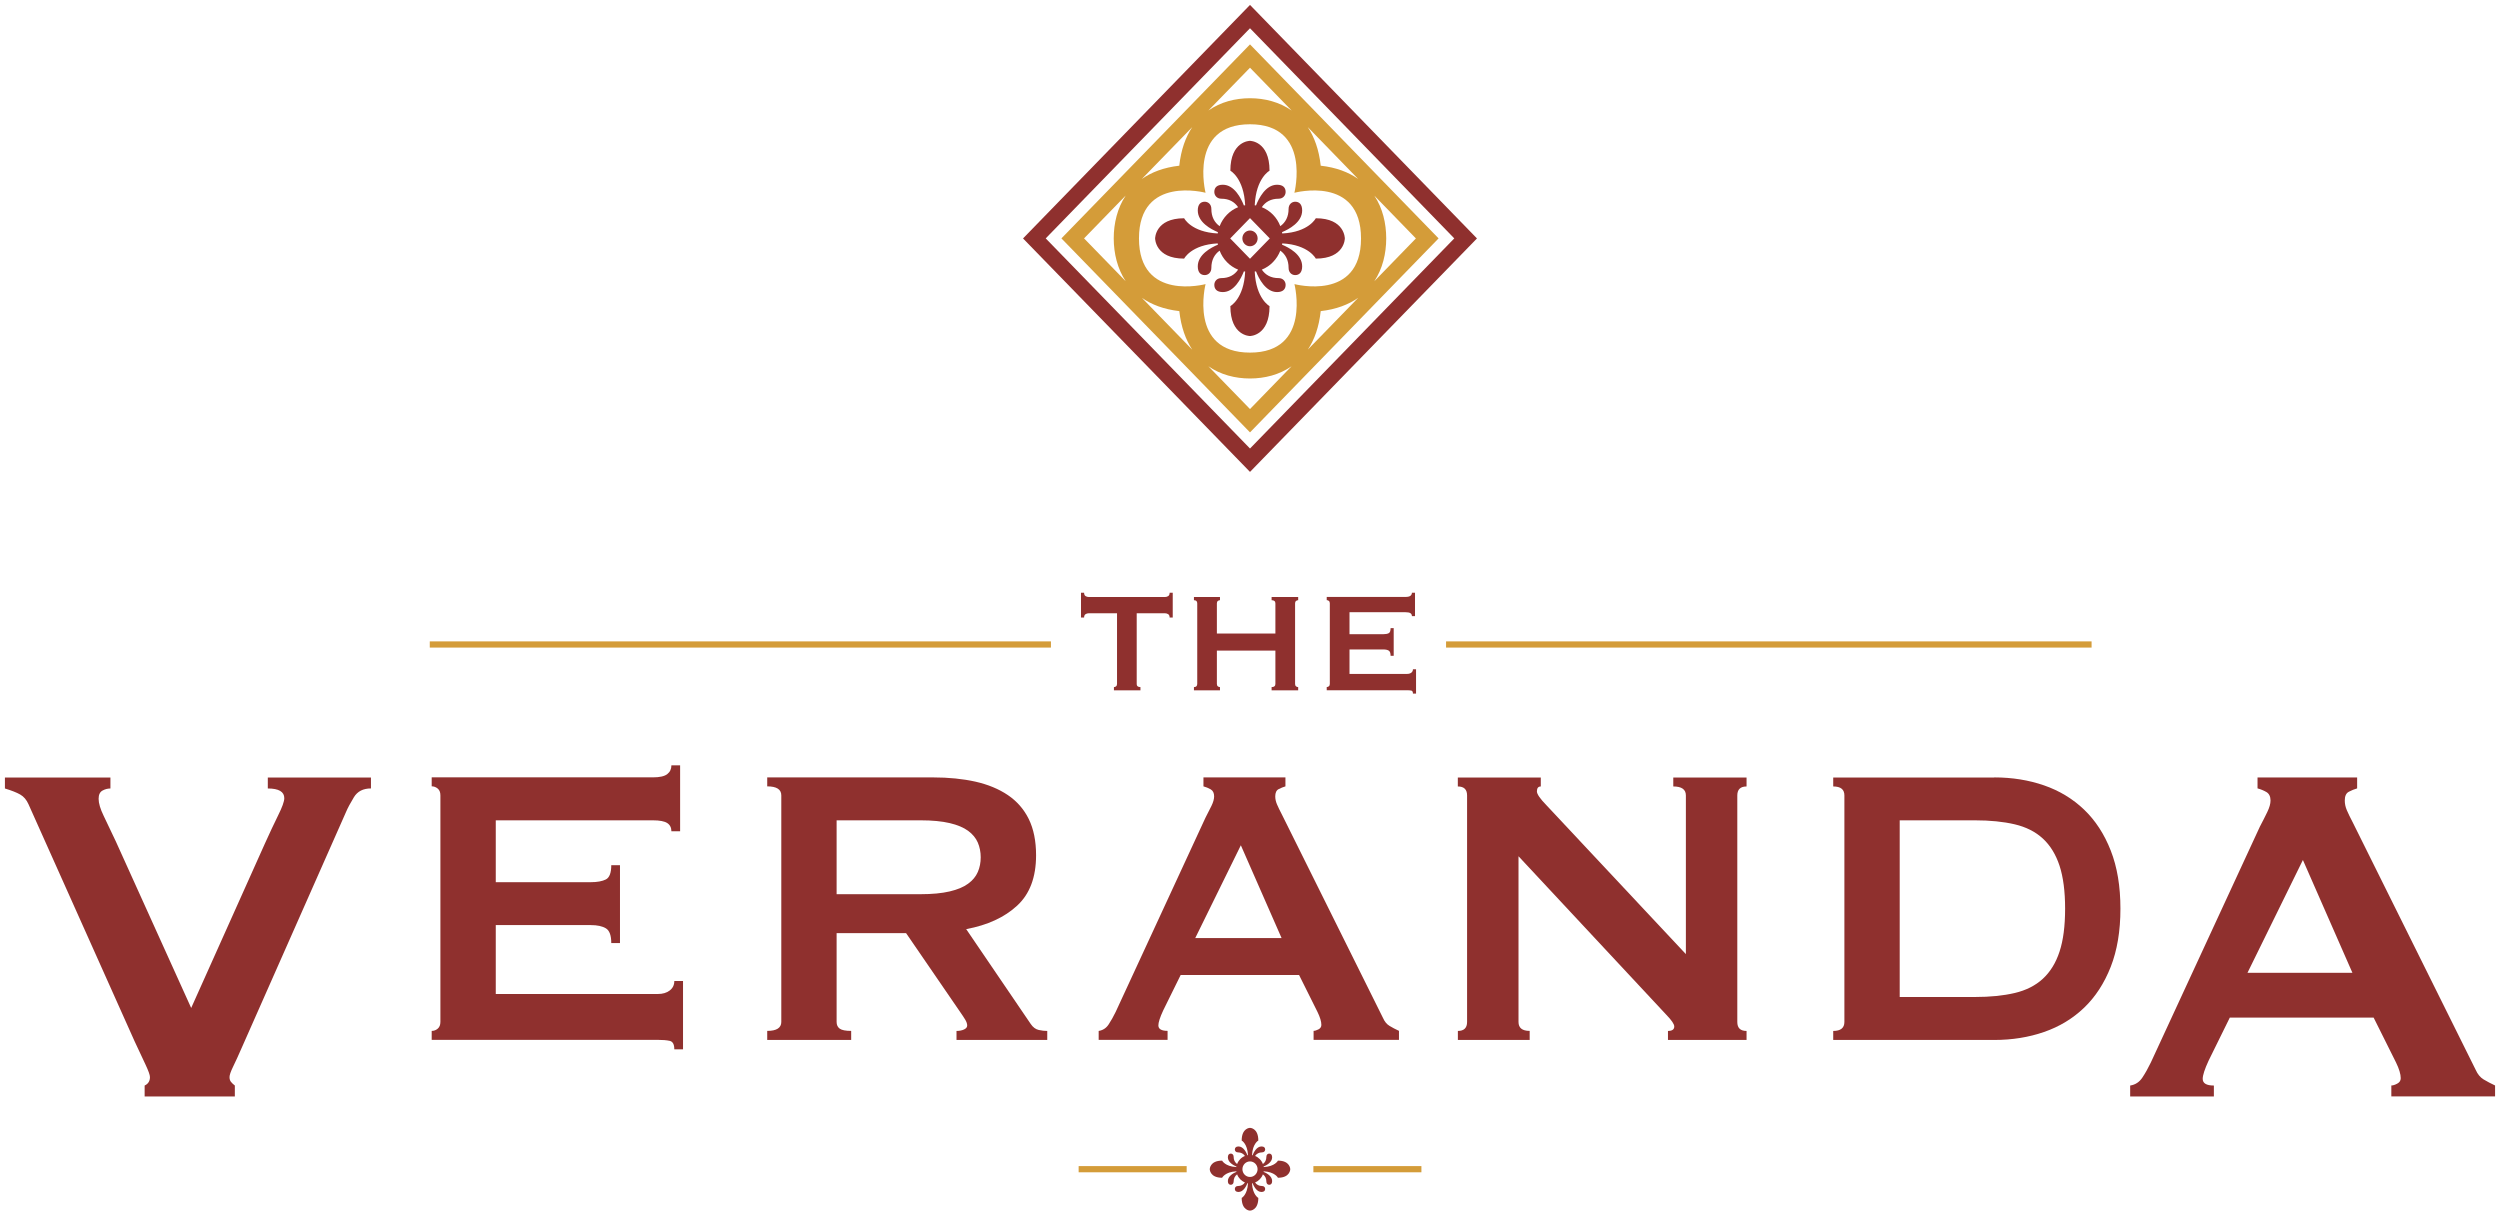
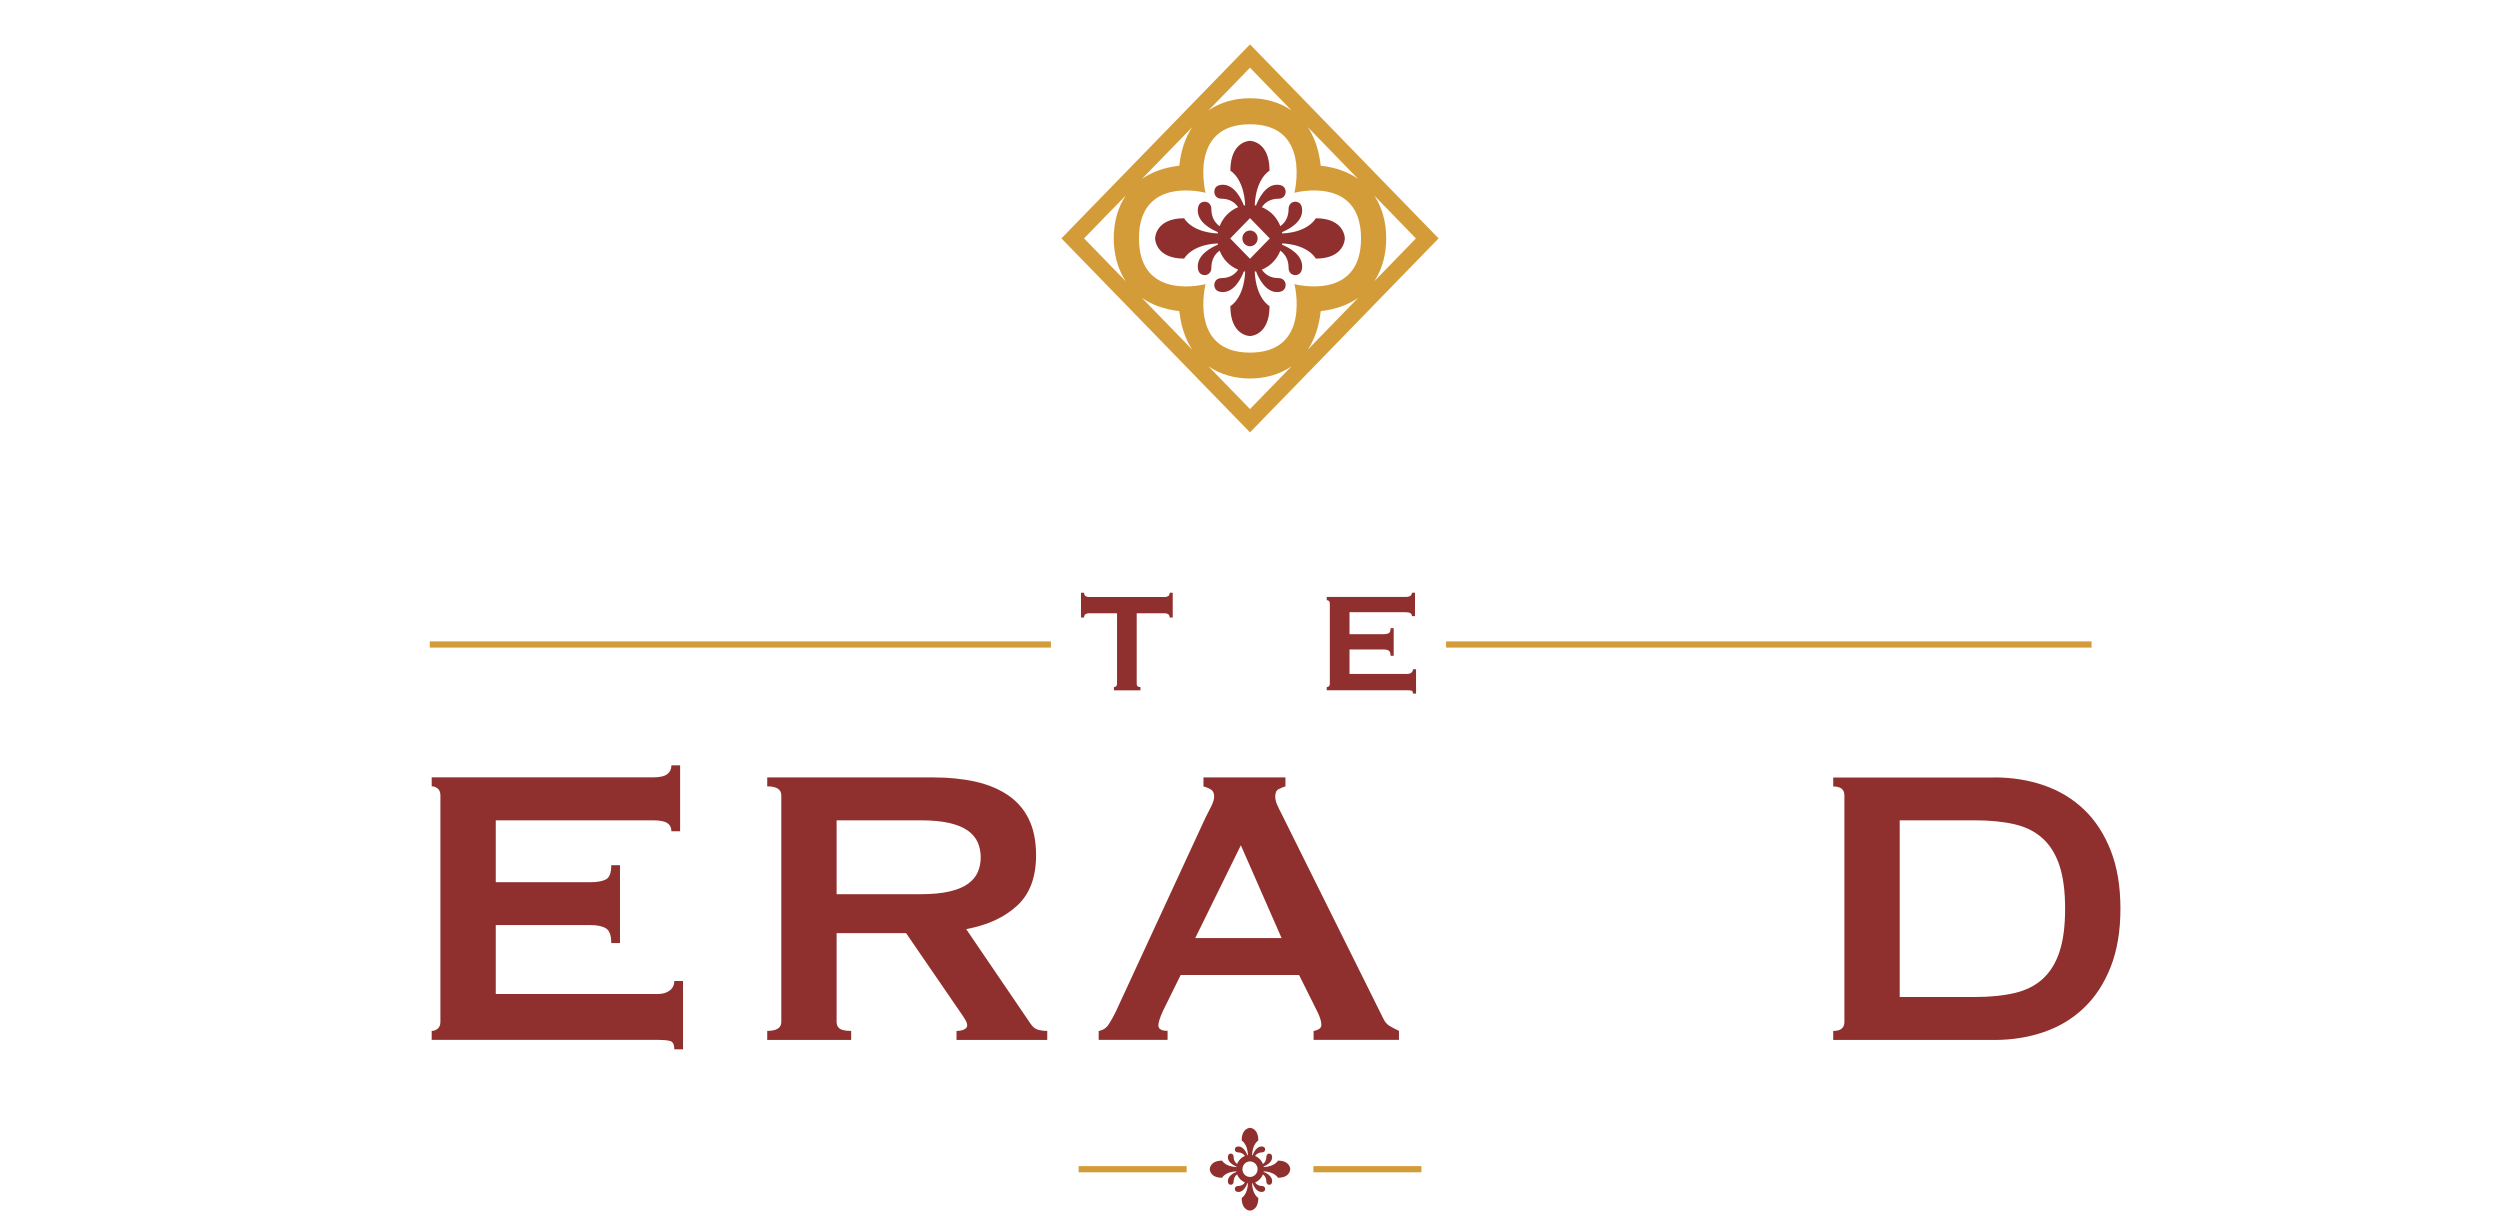
<svg xmlns="http://www.w3.org/2000/svg" version="1.1" x="0px" y="0px" viewBox="0 0 508 247" xml:space="preserve" style="fill:#8F302E;" width="508" height="247">
  <path d="M255.55,48.44 c0,0.88-0.69,1.6-1.55,1.6s-1.55-0.71-1.55-1.6c0-0.88,0.69-1.6,1.55-1.6S255.55,47.56,255.55,48.44" fill="#8F302E" />
  <path d="M267.37,44.35 c0,0-1.42,2.83-6.82,3.09c-0.01-0.09-0.02-0.18-0.04-0.27c1.38-0.57,4.09-2,4.09-4.4c0-1.27-0.61-1.78-1.42-1.78 c-0.67,0-1.34,0.51-1.34,1.47c0,1.58-0.62,2.73-1.68,3.5c-0.67-1.77-2.04-3.17-3.76-3.86c0.74-1.09,1.86-1.72,3.4-1.72 c0.94,0,1.44-0.69,1.44-1.38c0-0.84-0.5-1.46-1.74-1.46c-2.34,0-3.72,2.79-4.28,4.21c-0.08-0.02-0.17-0.03-0.26-0.04 c0.26-5.55,3.01-7.02,3.01-7.02c0-6.07-3.98-6.07-3.98-6.07s-3.98,0-3.98,6.07c0,0,2.74,1.46,3.01,7.02 c-0.08,0.01-0.17,0.02-0.26,0.04c-0.56-1.42-1.94-4.21-4.28-4.21c-1.23,0-1.73,0.62-1.73,1.46c0,0.69,0.5,1.38,1.44,1.38 c1.54,0,2.65,0.63,3.4,1.72c-1.72,0.69-3.08,2.1-3.76,3.86c-1.06-0.76-1.68-1.91-1.68-3.5c0-0.96-0.66-1.47-1.34-1.47 c-0.81,0-1.42,0.51-1.42,1.78c0,2.41,2.71,3.83,4.09,4.4c-0.02,0.09-0.03,0.18-0.04,0.27c-5.4-0.27-6.82-3.09-6.82-3.09 c-5.9,0-5.9,4.1-5.9,4.1s0,4.1,5.9,4.1c0,0,1.42-2.82,6.82-3.09c0.01,0.09,0.02,0.18,0.04,0.26c-1.38,0.57-4.09,2-4.09,4.4 c0,1.27,0.61,1.78,1.42,1.78c0.68,0,1.34-0.51,1.34-1.47c0-1.59,0.62-2.73,1.68-3.5c0.67,1.77,2.04,3.17,3.76,3.86 c-0.74,1.09-1.86,1.72-3.4,1.72c-0.94,0-1.44,0.68-1.44,1.38c0,0.83,0.5,1.46,1.73,1.46c2.34,0,3.72-2.79,4.28-4.21 c0.08,0.01,0.17,0.03,0.26,0.04c-0.26,5.55-3.01,7.02-3.01,7.02c0,6.08,3.98,6.08,3.98,6.08s3.98,0,3.98-6.08 c0,0-2.75-1.46-3.01-7.02c0.08-0.01,0.17-0.03,0.26-0.04c0.55,1.42,1.94,4.21,4.28,4.21c1.23,0,1.74-0.63,1.74-1.46 c0-0.7-0.5-1.38-1.44-1.38c-1.54,0-2.65-0.63-3.4-1.72c1.72-0.69,3.08-2.1,3.76-3.86c1.06,0.77,1.68,1.91,1.68,3.5 c0,0.96,0.66,1.47,1.34,1.47c0.81,0,1.42-0.52,1.42-1.78c0-2.41-2.71-3.83-4.09-4.4c0.02-0.09,0.03-0.18,0.04-0.26 c5.4,0.27,6.82,3.09,6.82,3.09c5.9,0,5.9-4.1,5.9-4.1S273.28,44.35,267.37,44.35 M254,52.58l-4.02-4.13l4.02-4.13l4.02,4.13 L254,52.58z" fill="#8F302E" />
  <g style="" fill="#D49C39">
    <rect x="87.33" y="130.33" width="126.22" height="1.26" fill="#D49C39" />
    <rect x="293.84" y="130.33" width="131.17" height="1.26" fill="#D49C39" />
    <rect x="219.18" y="236.95" width="21.95" height="1.26" fill="#D49C39" />
    <rect x="266.88" y="236.95" width="21.95" height="1.26" fill="#D49C39" />
    <path d="M254,9.02 l-38.32,39.42L254,87.86l38.32-39.42L254,9.02z M275.97,36.36c-1.95-1.37-4.45-2.34-7.6-2.69l-0.01,0.01l0.01-0.01 c-0.35-3.25-1.3-5.83-2.63-7.84L275.97,36.36z M254,13.76l8.46,8.7c-2.48-1.73-5.46-2.5-8.46-2.5c-2.99,0-5.97,0.76-8.45,2.49 L254,13.76z M242.26,25.84c-1.34,2.01-2.28,4.58-2.63,7.83l0.01,0.01l-0.01-0.01c-3.16,0.36-5.67,1.33-7.62,2.71L242.26,25.84z  M228.73,57.13l-8.45-8.69l8.46-8.7c-1.69,2.55-2.43,5.62-2.43,8.71C226.32,51.52,227.06,54.59,228.73,57.13 M232.03,60.52 c1.95,1.37,4.46,2.34,7.61,2.7c0.35,3.25,1.3,5.83,2.63,7.84L232.03,60.52z M254,83.12l-8.46-8.7c2.48,1.73,5.46,2.49,8.46,2.49 c2.99,0,5.97-0.76,8.44-2.48L254,83.12z M265.75,71.04c1.34-2.01,2.27-4.58,2.62-7.82l-0.01-0.01l0.01,0.01 c3.16-0.36,5.66-1.33,7.62-2.71L265.75,71.04z M263.03,57.73l0.02,0.02L263.03,57.73c0,0,3.53,13.92-9.03,13.92 c-12.55,0-9.03-13.92-9.03-13.92s-13.53,3.63-13.53-9.28c0-12.91,13.53-9.28,13.53-9.28l-0.02-0.02l0.02,0.02 c0,0-3.53-13.92,9.03-13.92c12.55,0,9.02,13.92,9.02,13.92l0.02-0.01l-0.01,0.01c0,0,13.53-3.63,13.53,9.28 C276.56,61.35,263.03,57.73,263.03,57.73 M279.27,39.76l8.44,8.69l-8.45,8.7c1.68-2.55,2.42-5.62,2.42-8.7 C281.68,45.36,280.95,42.3,279.27,39.76" fill="#D49C39" />
  </g>
-   <path d="M254,95.89 l-46.12-47.44L254,1l46.12,47.45L254,95.89z M212.49,48.44L254,91.14l41.51-42.7L254,5.74L212.49,48.44z" fill="#8F302E" />
  <path d="M259.68,235.84 c0,0-0.6,1.2-2.9,1.31c-0.01-0.04-0.01-0.08-0.02-0.11c0.58-0.24,1.74-0.85,1.74-1.87c0-0.54-0.26-0.76-0.6-0.76 c-0.29,0-0.57,0.22-0.57,0.63c0,0.67-0.26,1.16-0.71,1.49c-0.28-0.75-0.87-1.35-1.59-1.64c0.31-0.46,0.79-0.73,1.44-0.73 c0.4,0,0.61-0.29,0.61-0.58c0-0.36-0.21-0.62-0.74-0.62c-0.99,0-1.58,1.19-1.82,1.79c-0.04-0.01-0.07-0.01-0.11-0.01 c0.11-2.36,1.28-2.98,1.28-2.98c0-2.58-1.69-2.58-1.69-2.58s-1.69,0-1.69,2.58c0,0,1.17,0.62,1.28,2.98 c-0.03,0-0.07,0.01-0.11,0.01c-0.24-0.6-0.83-1.79-1.82-1.79c-0.52,0-0.74,0.27-0.74,0.62c0,0.29,0.21,0.58,0.61,0.58 c0.65,0,1.13,0.27,1.44,0.73c-0.73,0.29-1.31,0.89-1.59,1.64c-0.45-0.33-0.71-0.81-0.71-1.49c0-0.41-0.28-0.63-0.57-0.63 c-0.34,0-0.6,0.22-0.6,0.76c0,1.02,1.15,1.63,1.74,1.87c-0.01,0.03-0.01,0.07-0.01,0.11c-2.3-0.12-2.9-1.31-2.9-1.31 c-2.51,0-2.51,1.74-2.51,1.74s0,1.74,2.51,1.74c0,0,0.6-1.2,2.9-1.31c0.01,0.04,0.01,0.08,0.01,0.11 c-0.58,0.24-1.74,0.85-1.74,1.87c0,0.54,0.26,0.76,0.6,0.76c0.29,0,0.57-0.22,0.57-0.63c0-0.67,0.26-1.16,0.71-1.49 c0.28,0.75,0.87,1.35,1.59,1.64c-0.31,0.47-0.79,0.73-1.44,0.73c-0.4,0-0.61,0.29-0.61,0.59c0,0.35,0.21,0.62,0.74,0.62 c0.99,0,1.58-1.19,1.82-1.79c0.04,0.01,0.07,0.01,0.11,0.02c-0.11,2.36-1.28,2.98-1.28,2.98c0,2.58,1.69,2.58,1.69,2.58 s1.69,0,1.69-2.58c0,0-1.17-0.62-1.28-2.98c0.04-0.01,0.07-0.01,0.11-0.02c0.24,0.6,0.82,1.79,1.82,1.79 c0.52,0,0.74-0.27,0.74-0.62c0-0.29-0.21-0.59-0.61-0.59c-0.65,0-1.13-0.27-1.44-0.73c0.73-0.29,1.31-0.89,1.59-1.64 c0.45,0.32,0.71,0.81,0.71,1.49c0,0.41,0.28,0.63,0.57,0.63c0.34,0,0.6-0.22,0.6-0.76c0-1.02-1.15-1.63-1.74-1.87 c0.01-0.03,0.01-0.07,0.02-0.11c2.29,0.12,2.9,1.31,2.9,1.31c2.5,0,2.5-1.74,2.5-1.74S262.18,235.84,259.68,235.84 M254,239.16 c-0.85,0-1.54-0.71-1.54-1.58c0-0.87,0.69-1.58,1.54-1.58c0.85,0,1.54,0.71,1.54,1.58C255.54,238.45,254.85,239.16,254,239.16" fill="#8F302E" />
  <path d="M136.43,168.92 c0-0.74-0.28-1.3-0.84-1.67c-0.56-0.37-1.53-0.56-2.91-0.56h-31.94v12.57h19.32c1.31,0,2.33-0.19,3.06-0.56 c0.72-0.37,1.09-1.34,1.09-2.89h1.77v15.82h-1.77c0-1.56-0.36-2.55-1.09-2.99c-0.72-0.44-1.74-0.66-3.06-0.66h-19.32v14h32.93 c0.98,0,1.79-0.23,2.41-0.71c0.62-0.47,0.94-1.11,0.94-1.93h1.77v13.89h-1.77c0-1.02-0.31-1.59-0.94-1.73 c-0.63-0.14-1.43-0.2-2.41-0.2H87.72v-1.82c0.46,0,0.87-0.15,1.23-0.46c0.36-0.31,0.54-0.76,0.54-1.37v-46.04 c0-0.61-0.18-1.06-0.54-1.37c-0.36-0.3-0.78-0.46-1.23-0.46v-1.82h44.96c1.38,0,2.35-0.22,2.91-0.66 c0.56-0.44,0.84-1.03,0.84-1.78h1.77v13.39H136.43z" fill="#8F302E" />
  <path d="M189.62,157.97 c3.15,0,6.01,0.29,8.58,0.86c2.56,0.58,4.76,1.49,6.61,2.74c1.84,1.25,3.26,2.87,4.24,4.87c0.98,2,1.48,4.45,1.48,7.35 c0,4.46-1.28,7.88-3.85,10.24c-2.56,2.37-6.01,3.96-10.35,4.77l13.11,19.27c0.46,0.68,1,1.08,1.63,1.22 c0.62,0.14,1.2,0.2,1.73,0.2v1.83h-18.44v-1.83c0.59,0,1.1-0.1,1.53-0.3c0.43-0.2,0.64-0.47,0.64-0.81 c0-0.34-0.13-0.73-0.39-1.17c-0.26-0.44-0.66-1.03-1.18-1.78l-10.85-15.82H170v18.05c0,0.61,0.21,1.06,0.64,1.37 c0.43,0.3,1.2,0.45,2.32,0.45v1.83H155.9v-1.83c1.9,0,2.86-0.61,2.86-1.82v-46.04c0-1.22-0.95-1.83-2.86-1.83v-1.82H189.62z  M187.06,181.7c2.37,0,4.34-0.19,5.91-0.56c1.58-0.37,2.83-0.89,3.75-1.57c0.92-0.67,1.58-1.47,1.97-2.38 c0.4-0.91,0.59-1.91,0.59-2.99c0-1.08-0.2-2.08-0.59-2.99c-0.39-0.91-1.05-1.71-1.97-2.39c-0.92-0.67-2.17-1.2-3.75-1.57 c-1.58-0.37-3.55-0.56-5.91-0.56H170v15.01H187.06z" fill="#8F302E" />
  <path d="M223.25,209.49 c0.85-0.14,1.53-0.57,2.02-1.32c0.49-0.74,0.97-1.59,1.43-2.54l18.24-39.45c0.46-0.88,0.87-1.69,1.23-2.43 c0.36-0.74,0.54-1.39,0.54-1.93c0-0.67-0.23-1.15-0.69-1.42c-0.46-0.27-0.96-0.47-1.48-0.61v-1.82h16.66v1.82 c-0.46,0.14-0.92,0.32-1.38,0.56c-0.46,0.24-0.69,0.73-0.69,1.47c0,0.54,0.12,1.08,0.35,1.62c0.23,0.54,0.57,1.25,1.03,2.13 l20.51,41.27c0.33,0.75,0.77,1.29,1.33,1.62c0.56,0.34,1.2,0.68,1.92,1.01v1.83h-17.35v-1.83c0.26,0,0.59-0.1,0.99-0.3 c0.39-0.2,0.59-0.51,0.59-0.91c0-0.68-0.26-1.56-0.79-2.64l-3.74-7.5h-24.06l-3.55,7.2c-0.66,1.42-0.98,2.43-0.98,3.04 c0,0.74,0.62,1.11,1.87,1.11v1.83h-14V209.49z M260.42,190.62l-8.28-18.86l-9.27,18.86H260.42z" fill="#8F302E" />
-   <path d="M296.23,209.49 c1.25,0,1.88-0.61,1.88-1.82v-46.04c0-1.22-0.63-1.82-1.88-1.82v-1.82h16.86v1.82c-0.53,0-0.79,0.34-0.79,1.01 c0,0.54,0.65,1.49,1.97,2.84l28.3,30.22v-32.25c0-1.22-0.85-1.82-2.56-1.82v-1.82h14.89v1.82c-1.25,0-1.88,0.61-1.88,1.82v46.04 c0,1.22,0.62,1.82,1.88,1.82v1.83h-15.97v-1.83c0.85,0,1.28-0.3,1.28-0.91c0-0.47-0.53-1.25-1.58-2.34l-30.07-32.25v33.67 c0,1.22,0.76,1.82,2.27,1.82v1.83h-14.59V209.49z" fill="#8F302E" />
  <path d="M405.24,157.97 c3.62,0,6.99,0.54,10.11,1.62c3.12,1.08,5.83,2.72,8.13,4.92c2.3,2.2,4.11,4.97,5.42,8.32c1.32,3.35,1.97,7.29,1.97,11.82 s-0.66,8.47-1.97,11.81c-1.32,3.35-3.12,6.12-5.42,8.32c-2.3,2.2-5.01,3.84-8.13,4.92c-3.12,1.08-6.49,1.62-10.11,1.62h-32.73 v-1.83c1.51,0,2.27-0.61,2.27-1.82v-46.04c0-1.22-0.75-1.82-2.27-1.82v-1.82H405.24z M401.3,202.59c3.09,0,5.78-0.27,8.08-0.81 c2.3-0.54,4.21-1.5,5.72-2.89c1.51-1.39,2.65-3.23,3.4-5.53c0.76-2.3,1.13-5.21,1.13-8.72c0-3.52-0.38-6.42-1.13-8.72 c-0.76-2.3-1.89-4.14-3.4-5.53c-1.51-1.39-3.42-2.35-5.72-2.89c-2.3-0.54-5-0.81-8.08-0.81h-15.28v35.9H401.3z" fill="#8F302E" />
-   <path d="M75.38,160.21 c-1.6,0-2.75,0.6-3.47,1.79c-0.72,1.19-1.24,2.16-1.55,2.89l-21.2,47.93c-0.72,1.65-1.32,2.96-1.8,3.94 c-0.48,0.99-0.72,1.68-0.72,2.1c0,0.41,0.1,0.74,0.3,0.98c0.2,0.25,0.46,0.49,0.78,0.74v2.22H29.39v-2.22 c0.72-0.33,1.08-0.9,1.08-1.72c0-0.41-0.3-1.25-0.9-2.53c-0.6-1.27-1.34-2.85-2.22-4.74L5.79,163.42 c-0.4-0.9-0.96-1.56-1.68-1.97c-0.72-0.41-1.76-0.82-3.11-1.23v-2.22h21.44v2.22c-0.56,0-1.1,0.14-1.62,0.43 c-0.52,0.29-0.78,0.84-0.78,1.67c0,0.9,0.34,2.05,1.02,3.45s1.5,3.12,2.46,5.17l15.33,33.88l14.97-33.39 c0.96-2.13,1.86-4.04,2.69-5.73c0.84-1.68,1.26-2.85,1.26-3.51c0-1.31-1.12-1.97-3.35-1.97v-2.22h20.96V160.21z" fill="#8F302E" />
-   <path d="M432.86,220.58 c1.04-0.16,1.86-0.7,2.46-1.6c0.6-0.9,1.18-1.93,1.73-3.08l22.16-47.93c0.56-1.06,1.06-2.05,1.5-2.96 c0.44-0.91,0.66-1.68,0.66-2.34c0-0.82-0.28-1.4-0.84-1.73c-0.56-0.32-1.16-0.57-1.8-0.74v-2.22h20.24v2.22 c-0.56,0.16-1.12,0.39-1.68,0.68c-0.56,0.29-0.83,0.88-0.83,1.79c0,0.66,0.14,1.32,0.42,1.97c0.28,0.66,0.7,1.52,1.26,2.59 l24.91,50.14c0.4,0.91,0.94,1.56,1.62,1.97c0.68,0.41,1.46,0.82,2.33,1.23v2.22h-21.08v-2.22c0.32,0,0.72-0.12,1.19-0.37 c0.48-0.25,0.72-0.62,0.72-1.11c0-0.82-0.32-1.89-0.96-3.2l-4.55-9.12H453.1l-4.31,8.75c-0.8,1.73-1.2,2.96-1.2,3.7 c0,0.91,0.76,1.36,2.27,1.36v2.22h-17.01V220.58z M478.01,197.67l-10.06-22.92l-11.26,22.92H478.01z" fill="#8F302E" />
  <path d="M230.97,138.97 c0,0.43,0.26,0.65,0.77,0.65v0.65h-5.39v-0.65c0.16,0,0.31-0.05,0.44-0.16c0.13-0.11,0.19-0.27,0.19-0.49v-14.35h-5.78 c-0.21,0-0.42,0.06-0.61,0.18c-0.2,0.12-0.3,0.35-0.3,0.69h-0.63v-5.05h0.63c0,0.34,0.1,0.56,0.3,0.69 c0.2,0.12,0.4,0.18,0.61,0.18h15.56c0.21,0,0.41-0.06,0.61-0.18c0.2-0.12,0.3-0.35,0.3-0.69h0.63v5.05h-0.63 c0-0.34-0.1-0.56-0.3-0.69c-0.2-0.12-0.4-0.18-0.61-0.18h-5.78V138.97z" fill="#8F302E" />
-   <path d="M259.16,122.61 c0-0.43-0.26-0.65-0.77-0.65v-0.65h5.4v0.65c-0.17,0-0.31,0.05-0.44,0.16c-0.13,0.11-0.19,0.27-0.19,0.49v16.36 c0,0.22,0.06,0.38,0.19,0.49c0.13,0.11,0.28,0.16,0.44,0.16v0.65h-5.4v-0.65c0.51,0,0.77-0.22,0.77-0.65v-6.77h-11.89v6.77 c0,0.22,0.06,0.38,0.19,0.49c0.13,0.11,0.28,0.16,0.44,0.16v0.65h-5.29v-0.65c0.44,0,0.67-0.22,0.67-0.65v-16.36 c0-0.43-0.22-0.65-0.67-0.65v-0.65h5.29v0.65c-0.16,0-0.31,0.05-0.44,0.16c-0.13,0.11-0.19,0.27-0.19,0.49v6.13h11.89V122.61z" fill="#8F302E" />
  <path d="M286.9,125.2 c0-0.27-0.1-0.46-0.3-0.6c-0.2-0.13-0.54-0.2-1.03-0.2h-11.35v4.47h6.87c0.47,0,0.83-0.07,1.09-0.2 c0.26-0.13,0.39-0.47,0.39-1.03h0.63v5.62h-0.63c0-0.55-0.13-0.91-0.39-1.06c-0.26-0.16-0.62-0.23-1.09-0.23h-6.87v4.97h11.7 c0.35,0,0.64-0.08,0.86-0.25c0.22-0.17,0.33-0.4,0.33-0.69h0.63v4.94h-0.63c0-0.36-0.11-0.56-0.33-0.61 c-0.22-0.05-0.51-0.07-0.86-0.07h-16.33v-0.65c0.16,0,0.31-0.05,0.44-0.16c0.13-0.11,0.19-0.27,0.19-0.49v-16.36 c0-0.22-0.06-0.38-0.19-0.49c-0.13-0.11-0.28-0.16-0.44-0.16v-0.65h15.98c0.49,0,0.83-0.08,1.03-0.23c0.2-0.16,0.3-0.37,0.3-0.63 h0.63v4.76H286.9z" fill="#8F302E" />
</svg>